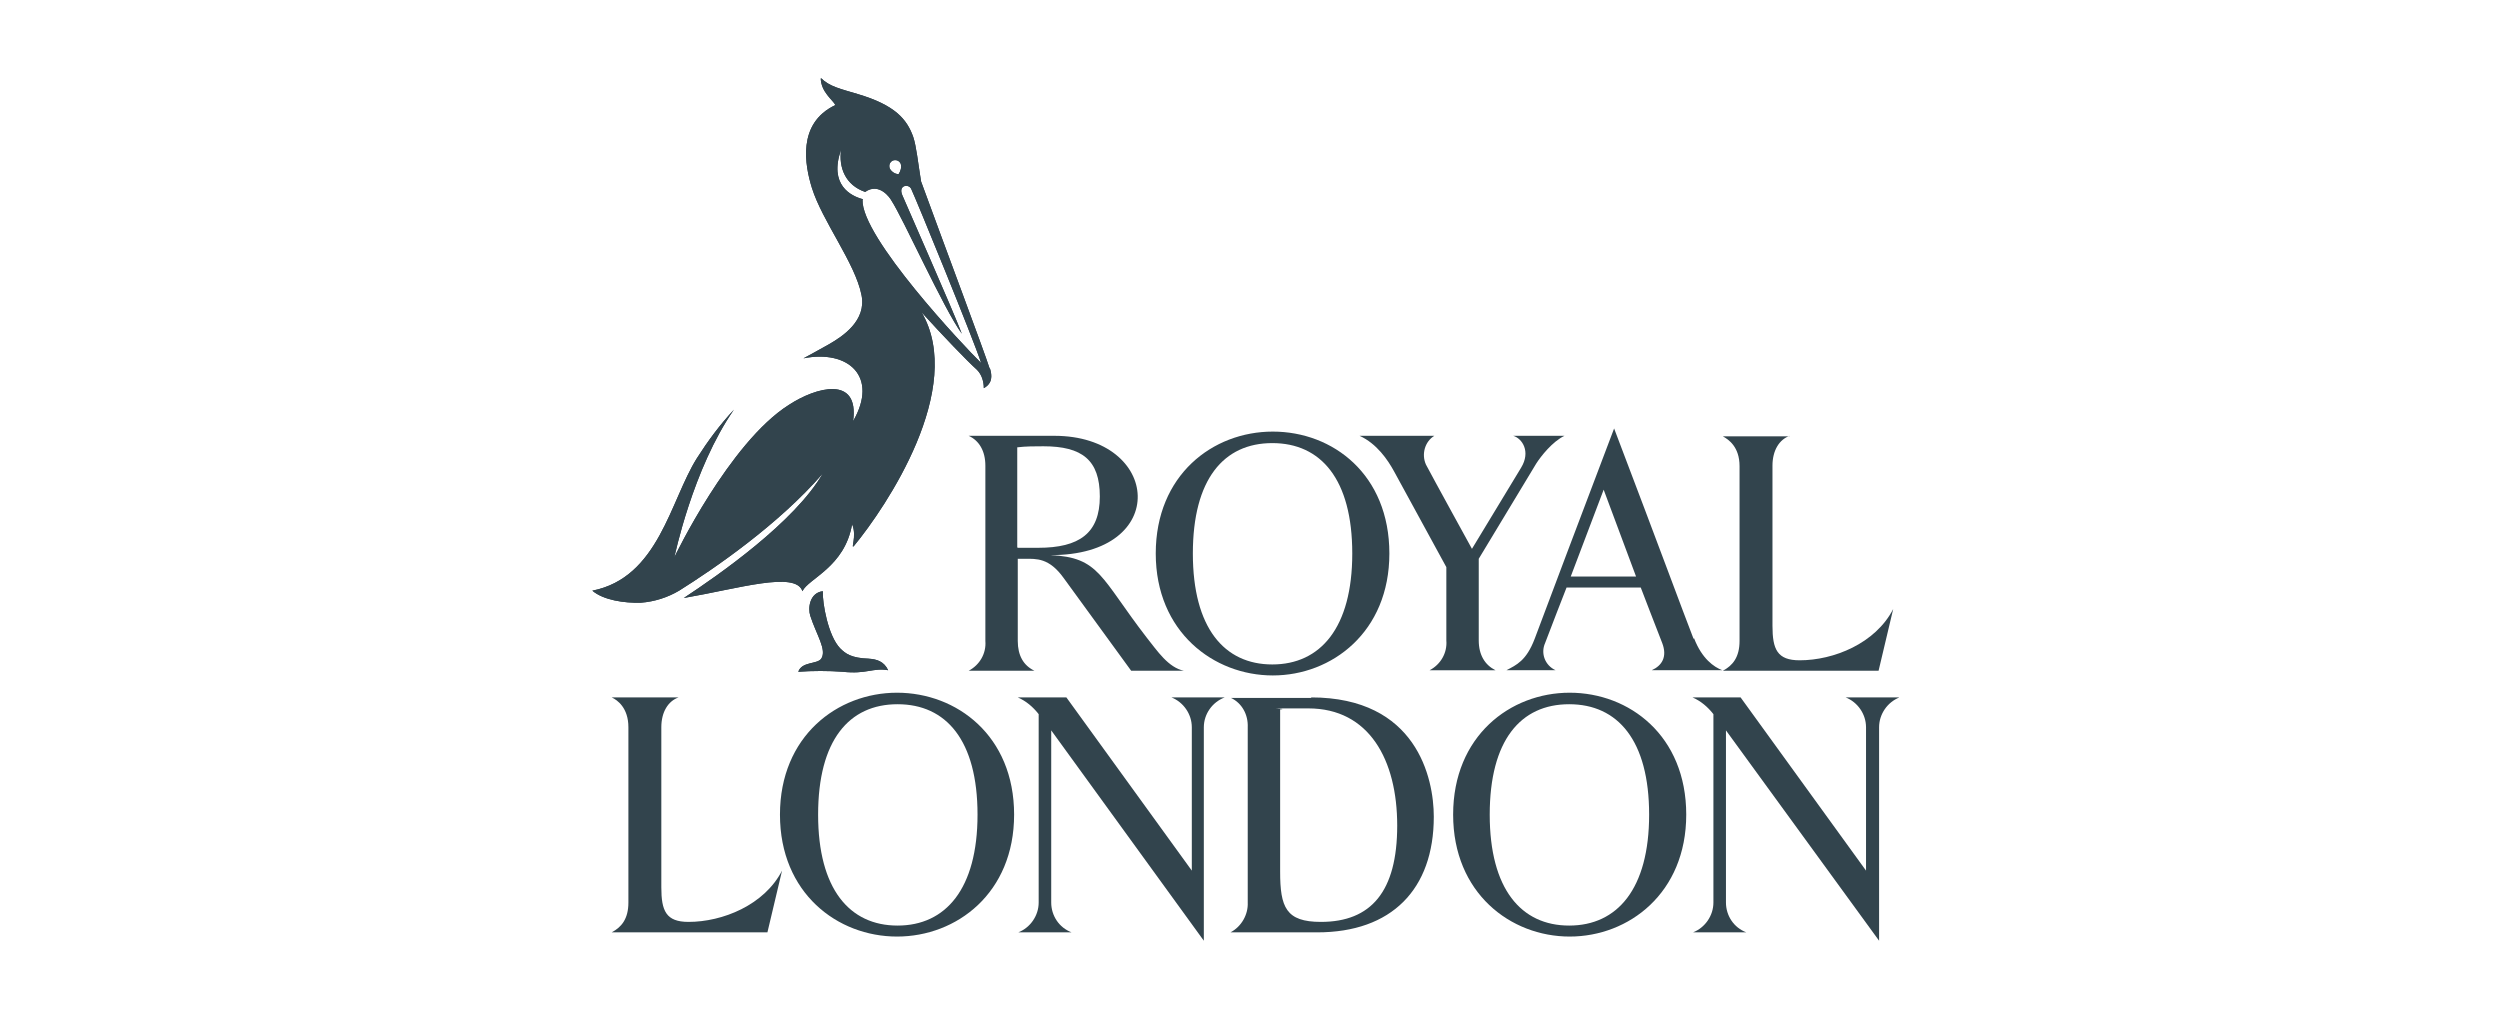
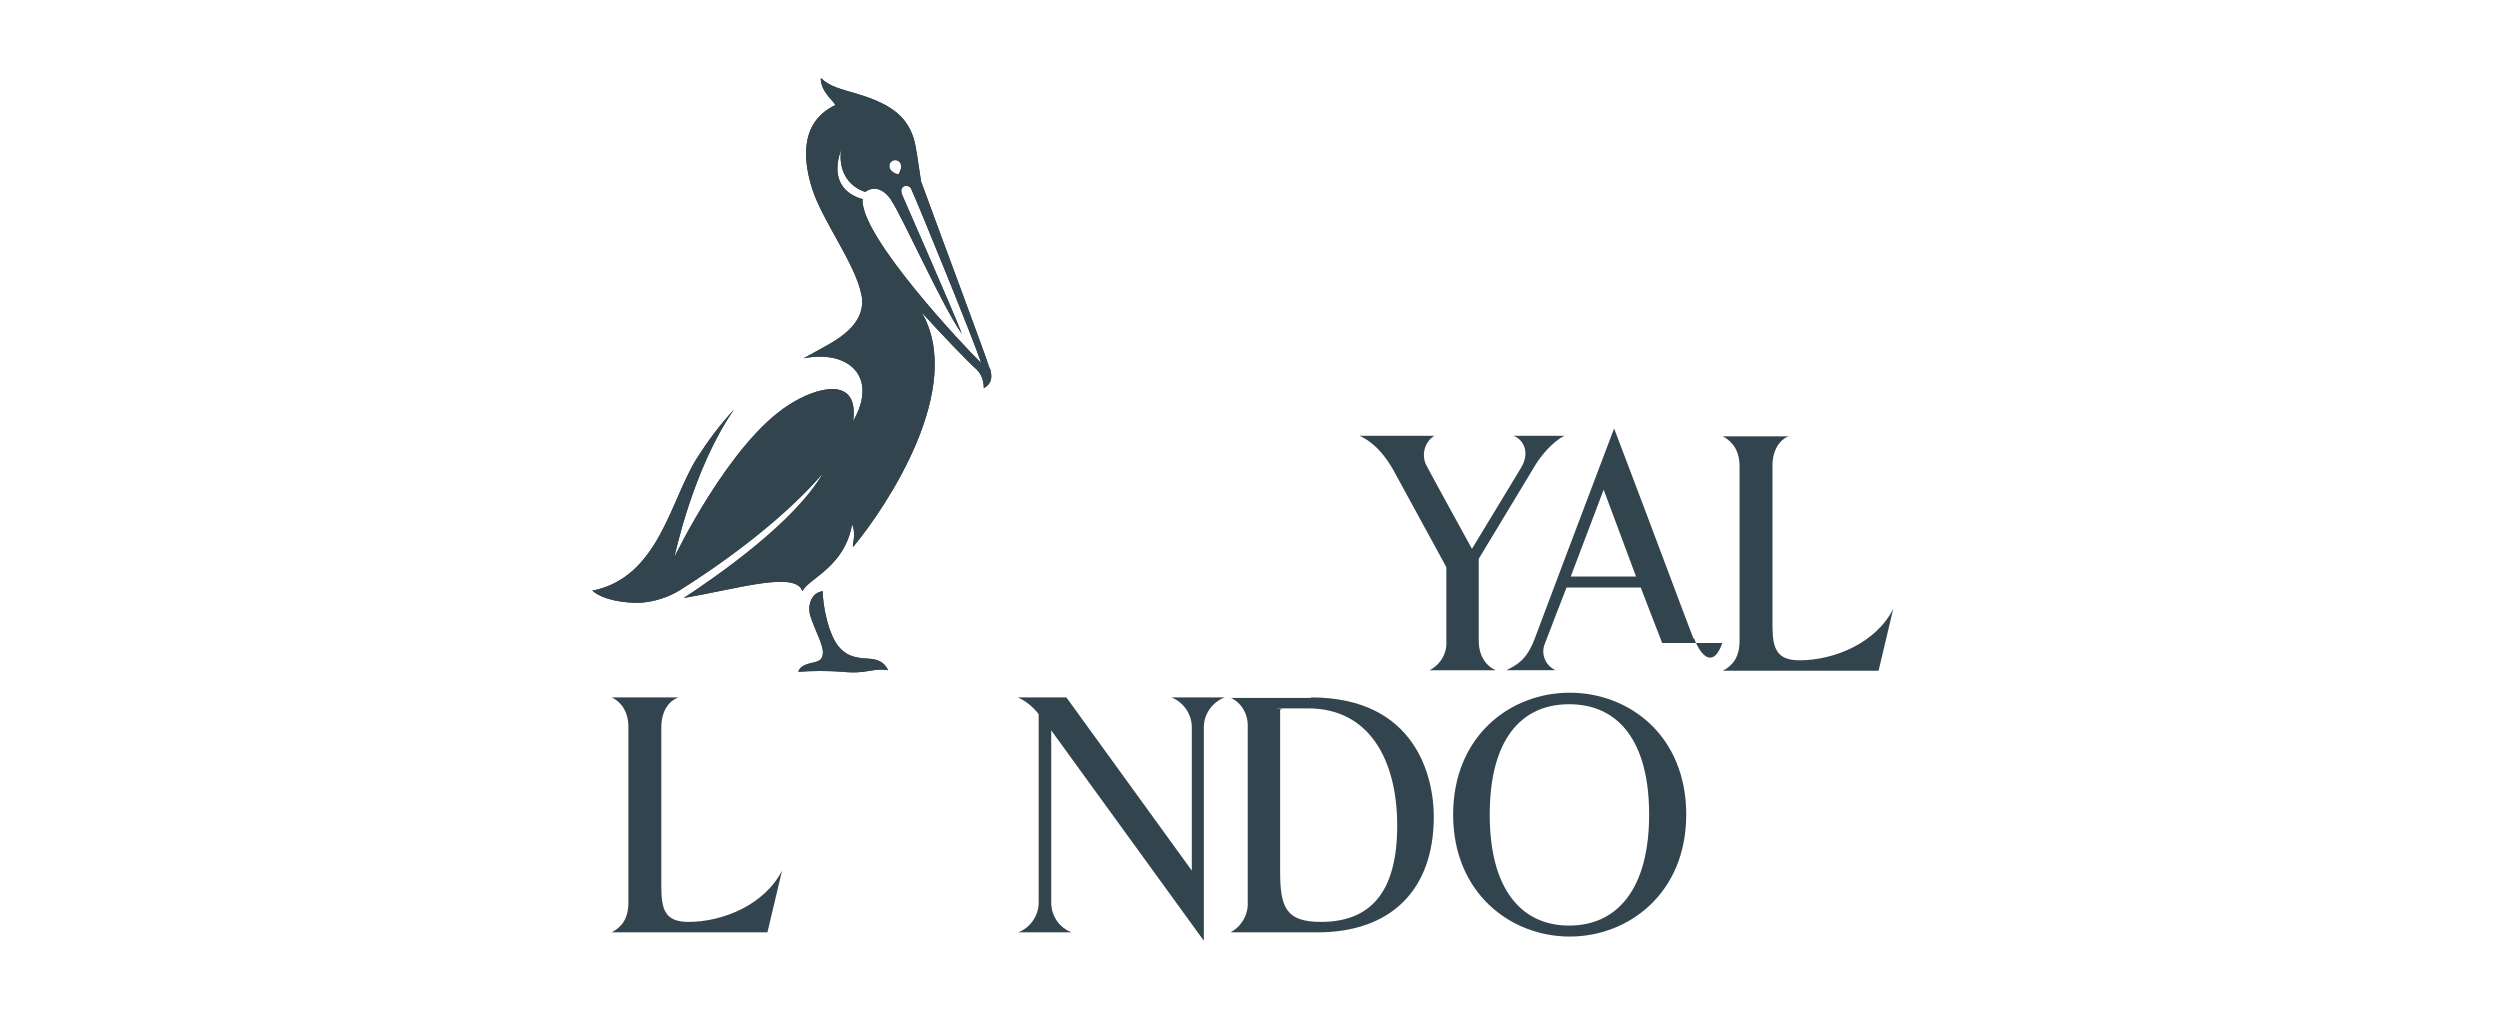
<svg xmlns="http://www.w3.org/2000/svg" width="287" height="117" viewBox="0 0 287 117" fill="none">
  <g clip-path="url(#clip0_3267_18578)">
    <path d="M77.9 80.062C76.7 80.483 75.92 81.745 75.92 83.487V101.869C75.92 104.572 76.46 105.834 79.04 105.834C82.94 105.834 87.74 103.911 89.78 99.947C89.06 103.01 88.1 107.035 88.1 107.035H70.22C71.36 106.434 72.14 105.473 72.14 103.611V83.487C72.14 81.264 70.88 80.363 70.22 80.062H77.9Z" fill="#32444D" />
    <path d="M140.6 80.062H134.48C135.86 80.603 136.82 81.985 136.82 83.487V99.947L122.42 80.062H116.84C117.8 80.483 118.58 81.144 119.24 81.985V103.611C119.24 105.113 118.28 106.495 116.9 107.035H123.02C121.58 106.495 120.68 105.113 120.68 103.611V83.847L138.2 107.996V83.487C138.2 81.985 139.16 80.603 140.6 80.062Z" fill="#32444D" />
    <path d="M205.46 50.031C204.26 50.452 203.48 51.713 203.48 53.455V71.838C203.48 74.541 204.02 75.802 206.6 75.802C210.5 75.802 215.3 73.88 217.34 69.915C216.62 72.979 215.66 77.004 215.66 77.004H197.78C198.92 76.403 199.7 75.442 199.7 73.58V53.516C199.7 51.293 198.44 50.452 197.78 50.091H205.4L205.46 50.031Z" fill="#32444D" />
-     <path d="M194.42 73.337C193.16 70.093 190.58 63.064 185.3 49.188C182.06 57.718 177.14 70.754 176.18 73.337C175.22 75.86 174.08 76.34 172.94 76.941H178.58C177.38 76.4 176.84 75.019 177.38 73.817C177.68 72.976 179.84 67.45 179.84 67.45H188.36C188.36 67.45 190.34 72.616 190.82 73.817C191.42 75.379 190.82 76.4 189.62 76.941H197.72C196.76 76.581 195.38 75.62 194.48 73.277M180.32 66.188L184.1 56.216L187.82 66.188H180.26H180.32Z" fill="#32444D" />
+     <path d="M194.42 73.337C193.16 70.093 190.58 63.064 185.3 49.188C182.06 57.718 177.14 70.754 176.18 73.337C175.22 75.86 174.08 76.34 172.94 76.941H178.58C177.38 76.4 176.84 75.019 177.38 73.817C177.68 72.976 179.84 67.45 179.84 67.45H188.36C188.36 67.45 190.34 72.616 190.82 73.817H197.72C196.76 76.581 195.38 75.62 194.48 73.277M180.32 66.188L184.1 56.216L187.82 66.188H180.26H180.32Z" fill="#32444D" />
    <path d="M173.72 50.031C174.74 50.332 175.76 51.833 174.62 53.696L168.98 63.007C168.98 63.007 164.42 54.717 163.7 53.335C163.16 52.134 163.58 50.692 164.66 50.031H156.08C158.06 50.932 159.32 52.795 160.04 54.116L166.04 65.109V73.52C166.16 74.962 165.38 76.283 164.12 76.944H171.68C170.48 76.343 169.76 75.202 169.76 73.52V64.148C169.76 64.148 175.34 54.897 176.36 53.215C176.9 52.374 178.22 50.692 179.6 50.031H173.66H173.72Z" fill="#32444D" />
-     <path d="M136.94 63.544C136.94 72.074 140.54 76.279 146.06 76.279C151.58 76.279 155.24 72.074 155.24 63.544C155.24 55.014 151.64 50.868 146.06 50.868C140.48 50.868 136.94 55.014 136.94 63.544ZM159.5 63.544C159.5 72.555 152.9 77.541 146.12 77.541C139.34 77.541 132.68 72.555 132.68 63.544C132.68 54.533 139.22 49.547 146.12 49.547C153.02 49.547 159.5 54.473 159.5 63.544Z" fill="#32444D" />
-     <path d="M93.92 93.52C93.92 102.051 97.52 106.256 103.04 106.256C108.56 106.256 112.22 102.051 112.22 93.52C112.22 84.99 108.62 80.845 103.04 80.845C97.46 80.845 93.92 84.99 93.92 93.52ZM116.42 93.52C116.42 102.531 109.82 107.517 102.98 107.517C96.14 107.517 89.54 102.531 89.54 93.52C89.54 84.51 96.14 79.523 102.98 79.523C109.82 79.523 116.42 84.449 116.42 93.52Z" fill="#32444D" />
    <path d="M171.02 93.52C171.02 102.051 174.62 106.256 180.14 106.256C185.66 106.256 189.32 102.051 189.32 93.52C189.32 84.99 185.72 80.845 180.14 80.845C174.56 80.845 171.02 84.99 171.02 93.52ZM193.58 93.52C193.58 102.531 186.98 107.517 180.2 107.517C173.42 107.517 166.82 102.531 166.82 93.52C166.82 84.51 173.36 79.523 180.2 79.523C187.04 79.523 193.58 84.449 193.58 93.52Z" fill="#32444D" />
-     <path d="M121.04 50.031C133.28 50.031 134.48 63.788 120.56 63.728C126.26 63.968 126.32 66.311 131.66 73.219C132.86 74.721 134.12 76.644 135.92 77.004H129.86L122.12 66.371C120.44 64.028 119 64.148 117.62 64.148C117.38 64.148 117.14 64.148 116.84 64.148V73.58C116.84 75.262 117.5 76.403 118.76 77.004H111.2C112.46 76.343 113.24 75.022 113.12 73.58V53.455C113.12 51.773 112.4 50.572 111.2 50.031H121.04ZM116.84 62.887H119.18C123.92 62.887 126.26 61.205 126.26 57C126.26 52.795 124.22 51.233 119.78 51.233C118.76 51.233 117.8 51.233 116.78 51.353V62.827L116.84 62.887Z" fill="#32444D" />
-     <path d="M218 80.062H211.88C213.26 80.603 214.22 81.985 214.22 83.487V99.947L199.82 80.062H194.3C195.26 80.483 196.04 81.144 196.7 81.985V103.611C196.7 105.113 195.74 106.495 194.36 107.035H200.48C199.04 106.495 198.14 105.113 198.14 103.611V83.847L215.72 107.996V83.487C215.72 81.985 216.68 80.603 218.06 80.062H218Z" fill="#32444D" />
    <path d="M150.5 80.062C162.62 80.062 164.6 89.314 164.6 93.759C164.6 102.109 159.74 107.035 151.22 107.035H141.26C142.52 106.374 143.3 104.993 143.24 103.611V83.487C143.3 82.045 142.58 80.723 141.32 80.123H150.56M151.64 105.834C157.4 105.834 160.4 102.35 160.4 94.78C160.4 87.211 157.16 81.324 150.2 81.324C143.24 81.324 148.4 81.324 146.96 81.444V100.067C146.96 104.152 147.62 105.834 151.64 105.834Z" fill="#32444D" />
    <path d="M99.8 75.618C97.7 75.558 97.04 75.018 96.44 74.417C95.06 72.975 94.4 69.191 94.46 67.869C92.96 68.049 92.72 69.791 93.02 70.692C93.74 72.915 94.94 74.597 94.28 75.618C93.8 76.279 92.06 75.919 91.64 77.12C93.32 77 95.06 77 96.74 77.12C99.5 77.421 100.16 76.64 101.96 76.94C101.48 75.919 100.64 75.678 99.74 75.618H99.8ZM113.6 42.278C113.06 40.536 108.44 28.221 105.74 20.832C105.38 18.609 105.2 16.807 104.84 15.726C104.12 13.683 102.74 12.061 98.48 10.8C96.5 10.199 95.24 9.959 94.22 8.938C94.22 10.559 95.66 11.521 95.9 12.061C91.46 14.164 92.42 19.03 93.2 21.553C94.4 25.398 98.18 30.203 98.9 33.868C99.5 36.811 96.74 38.614 95.18 39.515C94.1 40.115 93.14 40.656 92.24 41.136C97.4 40.115 100.88 43.239 97.94 48.345C98.66 43.059 93.68 44.441 90.56 46.483C83.72 50.808 77.42 63.964 77.42 63.964C77.42 63.964 79.52 53.812 84.26 47.024C82.64 48.766 81.26 50.628 80 52.61C76.94 57.476 75.62 66.307 68 67.809C69.26 68.89 71.66 69.251 73.58 69.191C75.14 69.07 76.64 68.59 77.96 67.809C81.98 65.286 89.36 60.24 94.46 54.352C91.22 59.939 82.52 66.007 78.5 68.65C84.8 67.569 91.34 65.526 92.12 67.869C92.78 66.427 96.98 65.106 97.82 60.18C98.42 61.561 97.58 63.183 98.06 62.643C101.72 58.197 110.9 44.561 105.8 35.85C108.2 38.493 110.96 41.377 112.16 42.458C112.7 42.999 112.94 43.78 112.94 44.561C113.48 44.26 114.08 43.72 113.66 42.338L113.6 42.278ZM102.5 18.429C102.86 18.309 103.22 18.429 103.4 18.789C103.52 19.21 103.4 19.631 103.16 19.991C102.74 19.991 102.32 19.691 102.14 19.33C102.02 18.97 102.14 18.609 102.5 18.429ZM99.08 22.874C97.7 22.514 95.12 21.252 96.56 17.168C96.26 19.21 97.04 21.252 99.32 22.033C100.94 20.892 102.2 22.754 102.32 22.994C103.7 25.097 108.32 35.43 110.42 38.313C109.34 35.49 104.06 23.535 103.58 22.394C103.1 21.252 104.3 21.072 104.6 21.673C105.2 22.934 111.74 38.914 112.64 41.677C110.72 39.815 98.84 27.2 99.02 22.934L99.08 22.874Z" fill="#32444D" />
    <path d="M99.8 75.618C97.7 75.558 97.04 75.018 96.44 74.417C95.06 72.975 94.4 69.191 94.46 67.869C92.96 68.049 92.72 69.791 93.02 70.692C93.74 72.915 94.94 74.597 94.28 75.618C93.8 76.279 92.06 75.919 91.64 77.12C93.32 77 95.06 77 96.74 77.12C99.5 77.421 100.16 76.64 101.96 76.94C101.48 75.919 100.64 75.678 99.74 75.618H99.8ZM113.6 42.278C113.06 40.536 108.44 28.221 105.74 20.832C105.38 18.609 105.2 16.807 104.84 15.726C104.12 13.683 102.74 12.061 98.48 10.8C96.5 10.199 95.24 9.959 94.22 8.938C94.22 10.559 95.66 11.521 95.9 12.061C91.46 14.164 92.42 19.03 93.2 21.553C94.4 25.398 98.18 30.203 98.9 33.868C99.5 36.811 96.74 38.614 95.18 39.515C94.1 40.115 93.14 40.656 92.24 41.136C97.4 40.115 100.88 43.239 97.94 48.345C98.66 43.059 93.68 44.441 90.56 46.483C83.72 50.808 77.42 63.964 77.42 63.964C77.42 63.964 79.52 53.812 84.26 47.024C82.64 48.766 81.26 50.628 80 52.61C76.94 57.476 75.62 66.307 68 67.809C69.26 68.89 71.66 69.251 73.58 69.191C75.14 69.07 76.64 68.59 77.96 67.809C81.98 65.286 89.36 60.24 94.46 54.352C91.22 59.939 82.52 66.007 78.5 68.65C84.8 67.569 91.34 65.526 92.12 67.869C92.78 66.427 96.98 65.106 97.82 60.18C98.42 61.561 97.58 63.183 98.06 62.643C101.72 58.197 110.9 44.561 105.8 35.85C108.2 38.493 110.96 41.377 112.16 42.458C112.7 42.999 112.94 43.78 112.94 44.561C113.48 44.26 114.08 43.72 113.66 42.338L113.6 42.278ZM102.5 18.429C102.86 18.309 103.22 18.429 103.4 18.789C103.52 19.21 103.4 19.631 103.16 19.991C102.74 19.991 102.32 19.691 102.14 19.33C102.02 18.97 102.14 18.609 102.5 18.429ZM99.08 22.874C97.7 22.514 95.12 21.252 96.56 17.168C96.26 19.21 97.04 21.252 99.32 22.033C100.94 20.892 102.2 22.754 102.32 22.994C103.7 25.097 108.32 35.43 110.42 38.313C109.34 35.49 104.06 23.535 103.58 22.394C103.1 21.252 104.3 21.072 104.6 21.673C105.2 22.934 111.74 38.914 112.64 41.677C110.72 39.815 98.84 27.2 99.02 22.934L99.08 22.874Z" fill="#32444D" />
  </g>
  <defs>
    <clipPath id="clip0_3267_18578">
      <rect width="150" height="99" fill="white" transform="translate(68 9)" />
    </clipPath>
  </defs>
</svg>